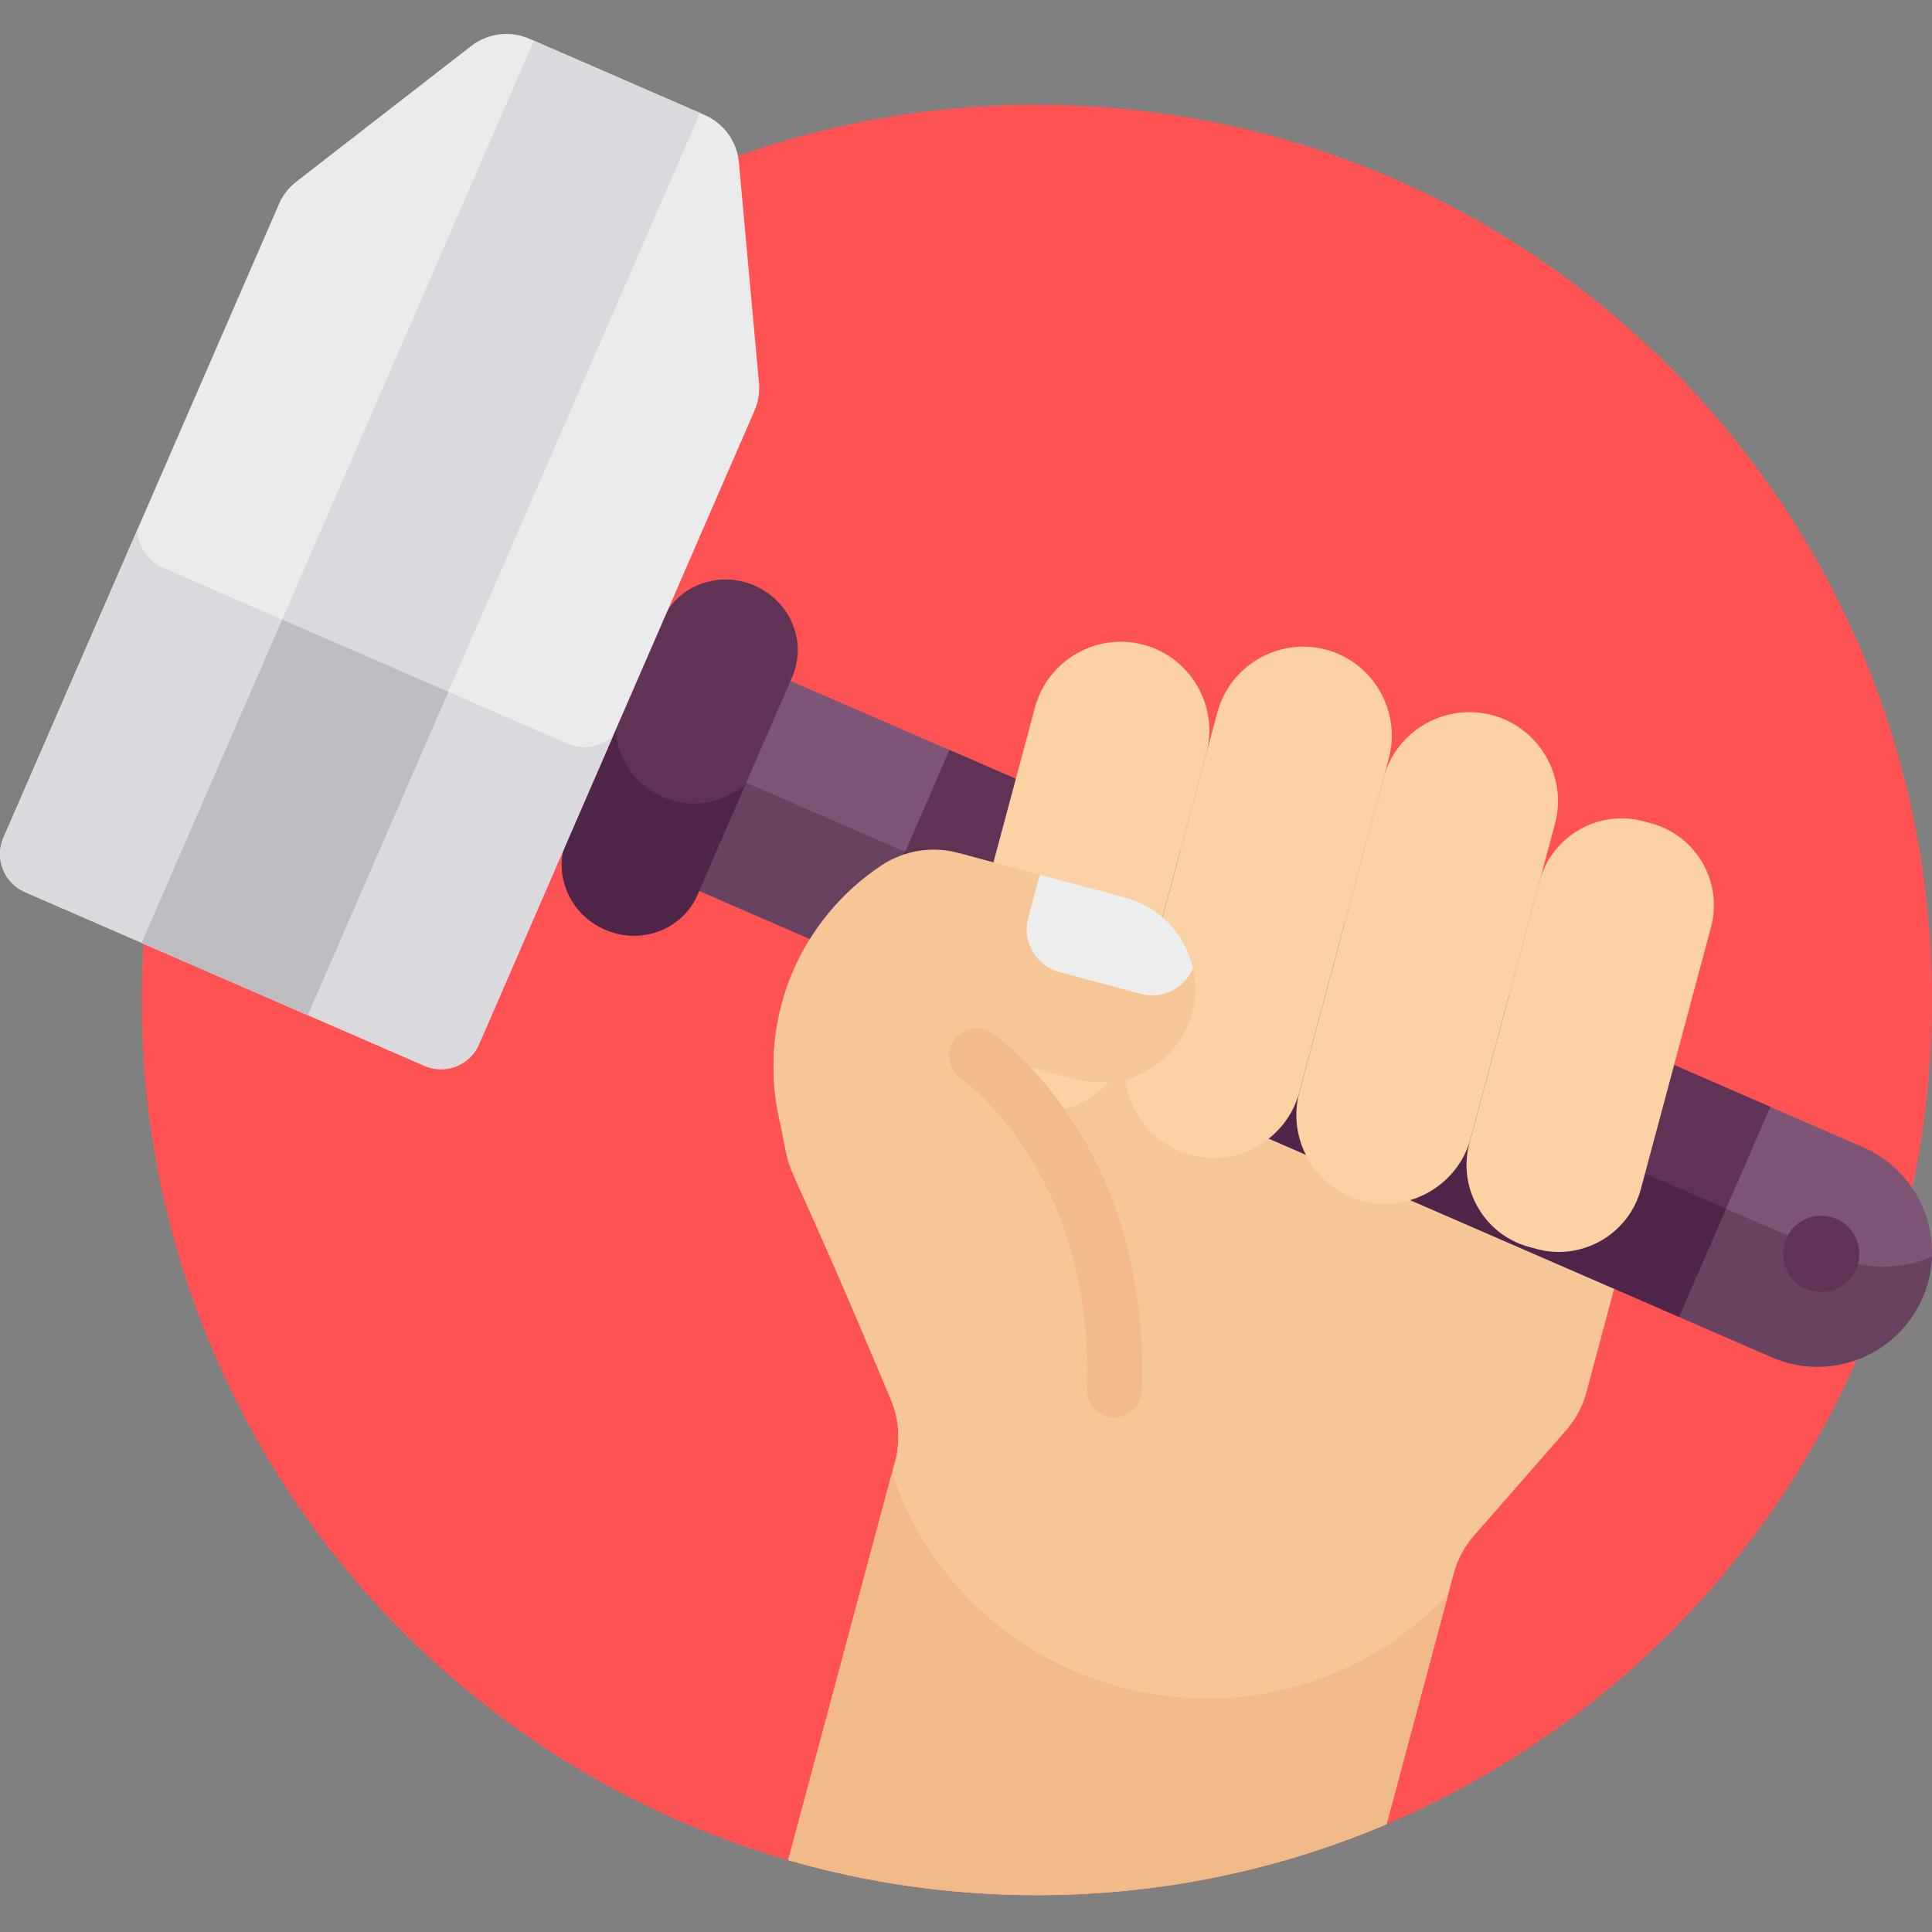
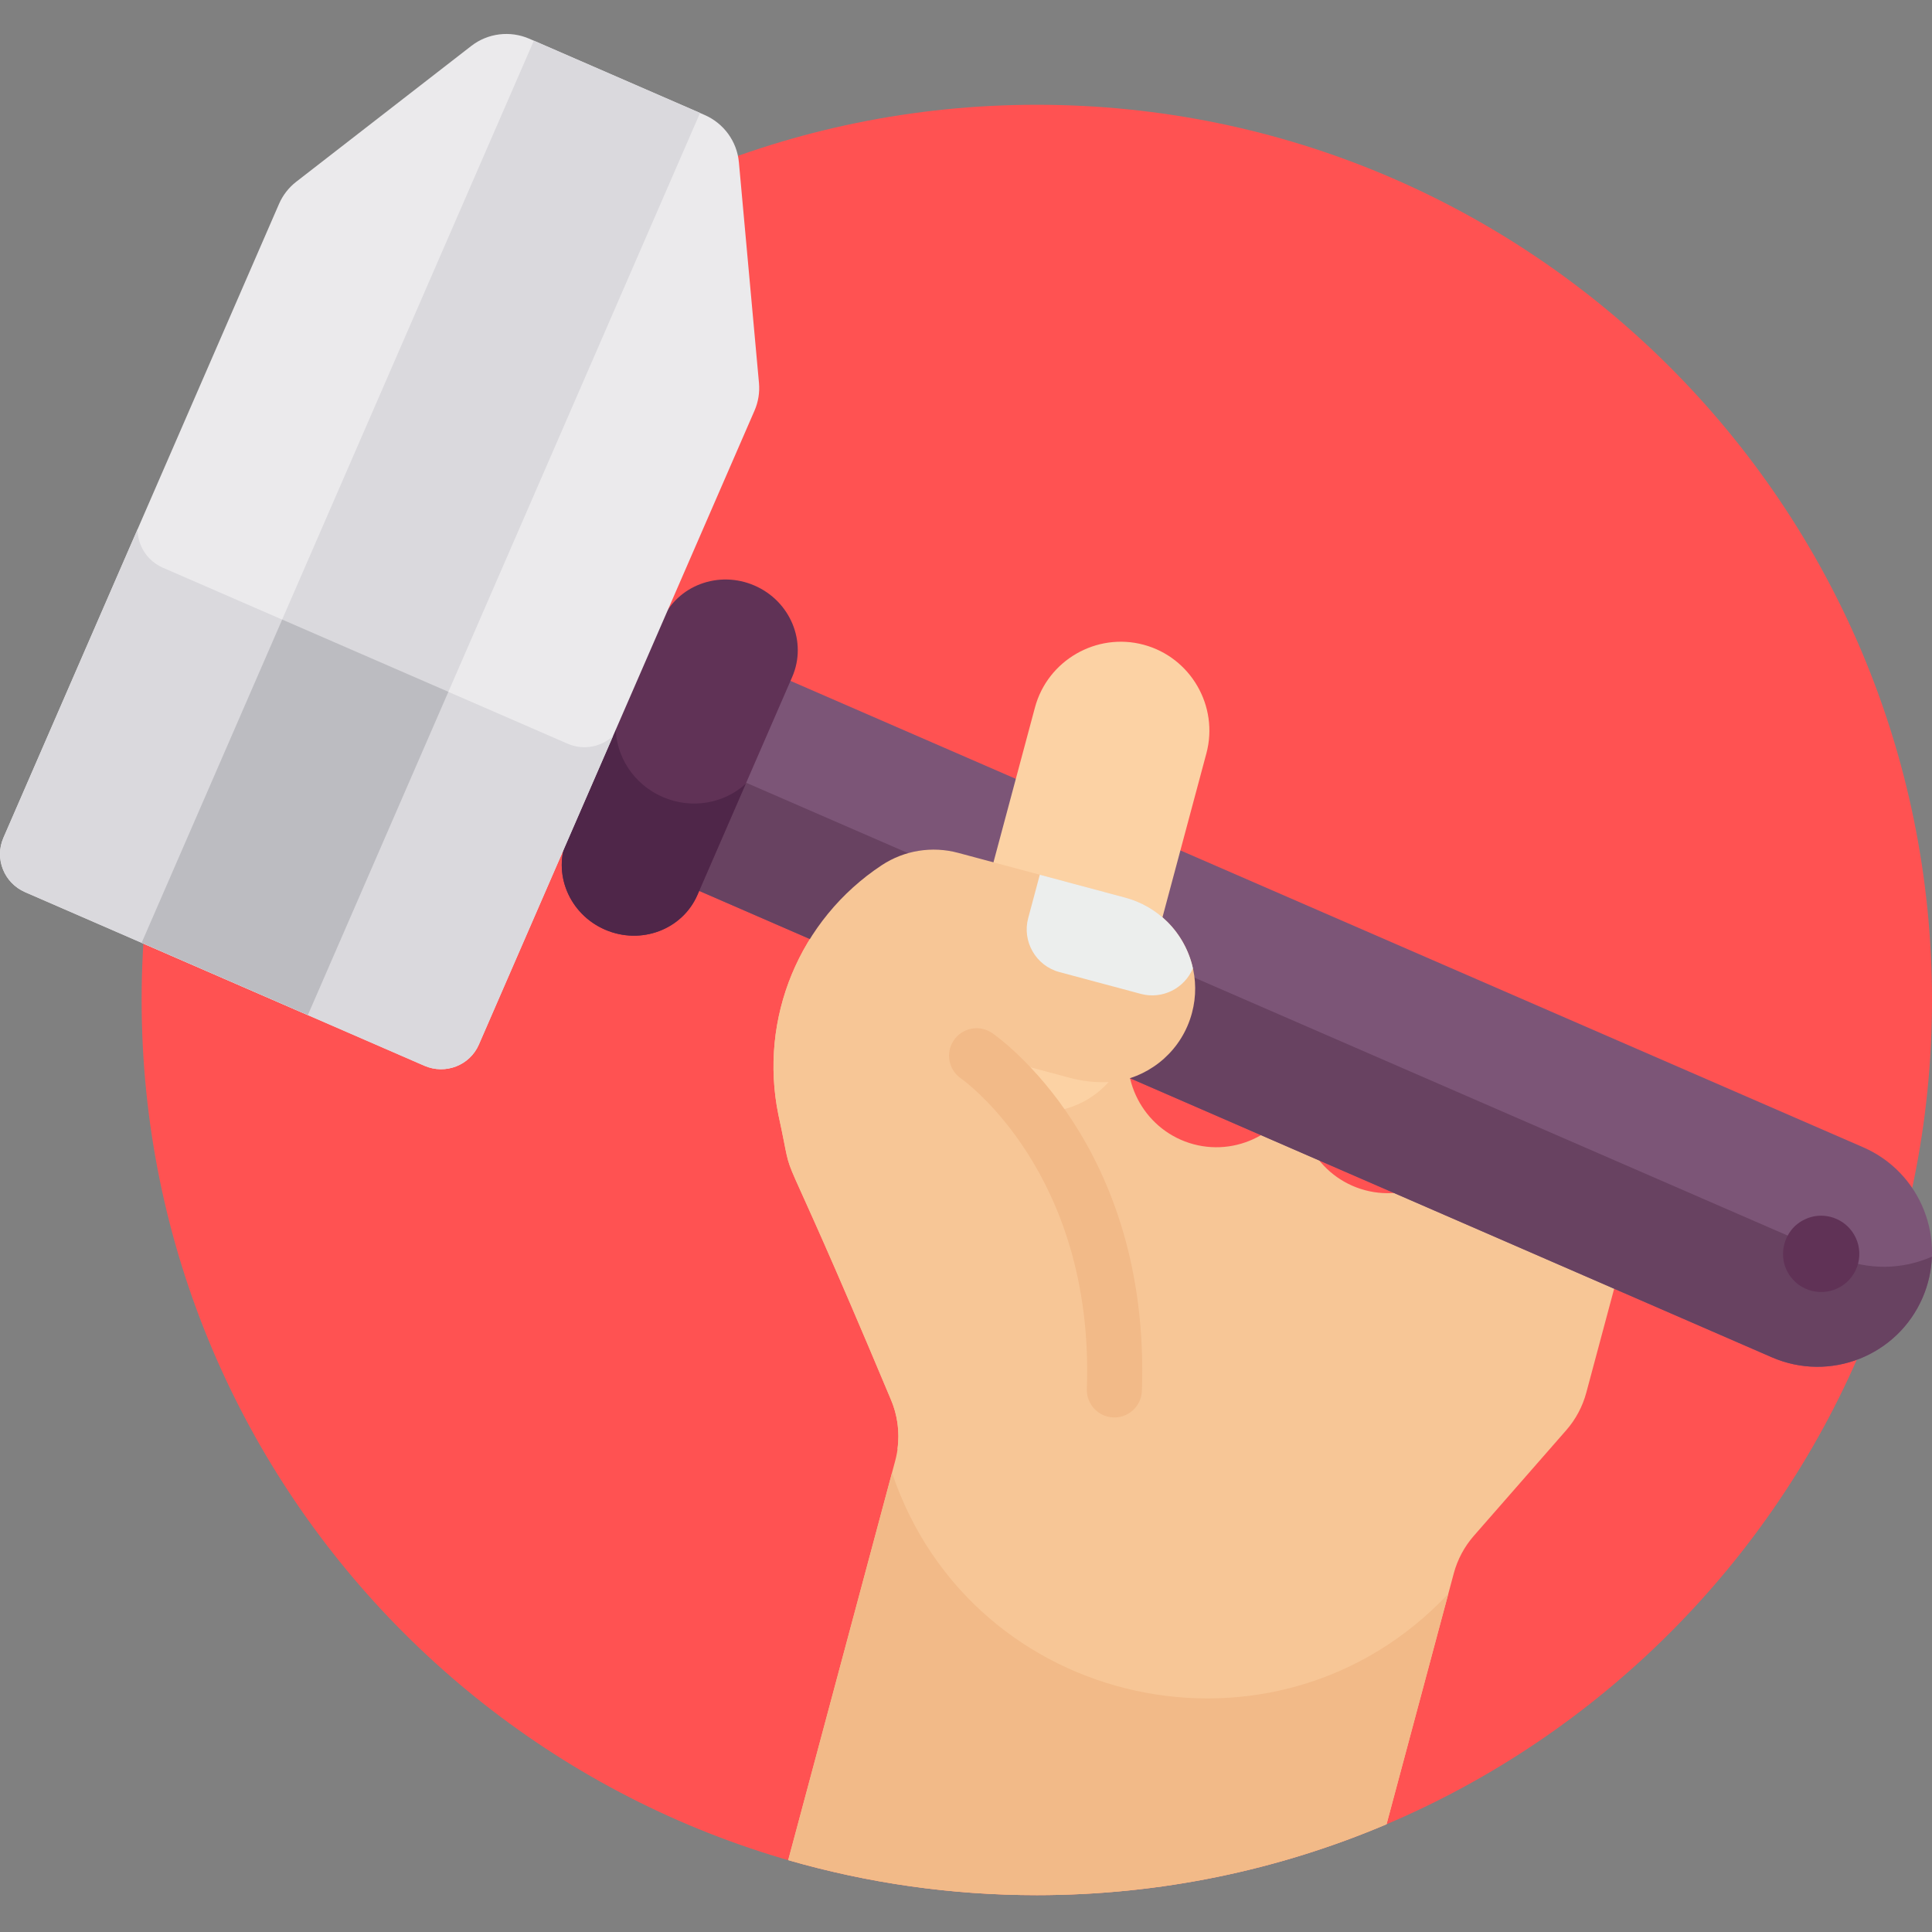
<svg xmlns="http://www.w3.org/2000/svg" height="512pt" viewBox="0 -9 512 512" width="512pt">
  <rect x="0" y="-9" width="512" height="512" fill="#808080" stroke="none" />
  <path d="m512 256c0 131.02-106.215 237.234-237.234 237.234s-237.234-106.215-237.234-237.234 106.215-237.234 237.234-237.234 237.234 106.215 237.234 237.234zm0 0" fill="#ff5252" />
  <path d="m408.094 319.199-2.062-.551c-11.926-3.195-19.066-15.57-15.871-27.496l.367-1.371c-3.348 12.492-16.309 19.977-28.801 16.629-12.492-3.348-19.977-16.309-16.629-28.801-3.348 12.492-16.309 19.973-28.801 16.625s-19.977-16.305-16.629-28.801c-3.348 12.496-16.305 19.977-28.801 16.629-12.492-3.348-19.973-16.309-16.625-28.801l9.039-33.738-9.395-2.516c-6.902-1.852-14.262-.652-20.223 3.285-21.789 14.398-32.629 40.605-27.371 66.188 5.125 23.418-3.102-3.074 29.734 75.25 2.246 5.172 2.672 10.949 1.211 16.395l-28.355 105.828c20.918 6.035 43.02 9.281 65.883 9.281 32.887 0 64.211-6.699 92.684-18.793l17.809-66.457c.988-3.691 2.809-7.102 5.324-9.977l24.484-27.984c2.516-2.875 4.336-6.289 5.324-9.98l14.055-52.453-.375-.215c-4.625 9.43-15.469 14.641-25.977 11.824zm0 0" fill="#f7c696" />
  <path d="m184.684 226.832 284.867 123.859c15.367 6.68 33.242-.359 39.926-15.73 6.68-15.367-.359-33.242-15.73-39.926l-284.867-123.859zm0 0" fill="#7c5577" />
  <path d="m486.754 324.094-289.613-125.922-12.457 28.66 284.867 123.859c15.367 6.68 33.242-.359 39.926-15.73 1.551-3.566 2.352-7.266 2.492-10.93-7.746 3.41-16.84 3.707-25.215.062zm0 0" fill="#684261" />
-   <path d="m227.422 245.402 24.199-55.656 217.535 94.57-24.195 55.66zm0 0" fill="#603256" />
-   <path d="m227.422 245.402 12.461-28.66 217.539 94.574-12.461 28.656zm0 0" fill="#4f2649" />
  <path d="m488.605 331.449c-4.449 3.262-10.812 2.359-14.137-2.18-3.762-5.129-1.867-12.508 3.895-15.145 4.242-2.035 9.539-.746 12.418 3.188 3.262 4.445 2.402 10.781-2.176 14.137zm0 0" fill="#603256" />
  <path d="m209.949 170.379-25.121 57.781c-4.008 9.219-14.977 13.34-24.504 9.199-9.523-4.145-13.992-14.973-9.98-24.195l25.121-57.781c4.008-9.223 14.977-13.34 24.504-9.199 9.52 4.141 13.992 14.973 9.98 24.195zm0 0" fill="#603256" />
  <path d="m175.609 202.203c-7.734-3.363-12.402-10.789-12.453-18.508l-12.812 29.469c-4.012 9.223.457 20.055 9.98 24.195 9.523 4.141 20.496.02 24.504-9.199l12.812-29.469c-5.684 5.223-14.293 6.875-22.031 3.512zm0 0" fill="#4f2649" />
  <path d="m124.91 3.164-46.418 36.012c-1.98 1.539-3.539 3.547-4.539 5.84l-73.055 168.023c-2.402 5.523.176 11.965 5.75 14.391l105.812 46.004c5.578 2.426 12.043-.086 14.445-5.609l73.055-168.023c.996-2.293 1.402-4.805 1.176-7.301l-5.324-58.508c-.5-5.504-3.992-10.316-9.102-12.535l-46.422-20.188c-5.109-2.219-11.012-1.492-15.379 1.895zm0 0" fill="#ebeaec" />
  <path d="m150.406 188.082-107.219-46.621c-4.207-1.828-6.727-5.918-6.734-10.199l-35.555 81.777c-2.402 5.523.176 11.965 5.75 14.391l105.812 46.004c5.574 2.426 12.043-.086 14.441-5.609l35.559-81.777c-3.137 2.918-7.844 3.863-12.055 2.035zm0 0" fill="#dad9dd" />
  <path d="m37.535 240.852 103.938-239.074 44.047 19.148-103.938 239.074zm0 0" fill="#dad9dd" />
  <path d="m37.539 240.848 37.238-85.66 44.047 19.148-37.238 85.66zm0 0" fill="#bcbcc1" />
  <g fill="#fcd2a4">
-     <path d="m407.34 322.02-2.062-.555c-11.926-3.195-19.07-15.566-15.875-27.492l18.613-69.461c3.195-11.926 15.566-19.07 27.496-15.875l2.059.551c11.926 3.199 19.07 15.57 15.875 27.496l-18.613 69.461c-3.195 11.926-15.566 19.07-27.492 15.875zm0 0" />
-     <path d="m360.973 309.227c-12.492-3.348-19.977-16.309-16.629-28.801l22.312-83.277c3.348-12.492 16.309-19.977 28.801-16.629 12.496 3.348 19.977 16.309 16.629 28.801l-22.312 83.281c-3.348 12.492-16.309 19.973-28.801 16.625zm0 0" />
-     <path d="m315.543 297.055c-12.492-3.348-19.977-16.309-16.629-28.801l23.703-88.461c3.348-12.492 16.309-19.977 28.801-16.629 12.492 3.348 19.977 16.309 16.629 28.801l-23.703 88.461c-3.348 12.492-16.309 19.977-28.801 16.629zm0 0" />
-     <path d="m303.074 161.863c-12.492-3.348-25.453 4.137-28.801 16.629l-20.789 77.59c-3.348 12.492 4.137 25.453 16.629 28.801 12.492 3.348 25.453-4.137 28.801-16.629l20.789-77.59c3.348-12.492-4.133-25.453-16.629-28.801zm0 0" />
+     <path d="m303.074 161.863c-12.492-3.348-25.453 4.137-28.801 16.629l-20.789 77.59c-3.348 12.492 4.137 25.453 16.629 28.801 12.492 3.348 25.453-4.137 28.801-16.629l20.789-77.59c3.348-12.492-4.133-25.453-16.629-28.801z" />
  </g>
  <path d="m237.844 375.02c11.371 9.406 32.18 20.598 55.414 3.961 15.449-11.062 11.348-41.113 11.348-41.113-7.543-39.898-25.086-56.816-33.867-62.992-.758-.535-.203-1.719.695-1.477l12.125 3.25c4.242 1.137 8.512 1.398 12.625.91 9.215-1.664 17.109-8.449 19.695-18.098 2.391-8.922-.375-18.008-6.461-24.105-3.199-3.207-7.117-5.375-11.191-6.469l-44.34-11.879c-6.863-1.84-14.242-.668-20.223 3.285-21.793 14.398-32.629 40.605-27.371 66.188 5.125 23.418-3.102-3.074 29.734 75.25 1.824 4.199 2.426 8.793 1.816 13.289zm0 0" fill="#f7c696" />
  <path d="m280.738 248.605 21.613 5.789c5.691 1.527 11.57-1.484 13.785-6.785-1.035-4.637-3.367-8.898-6.719-12.254-3.195-3.207-7.117-5.375-11.191-6.469l-22.664-6.074-3.078 11.492c-1.664 6.203 2.051 12.637 8.254 14.301zm0 0" fill="#eceeed" />
  <path d="m293.395 366.383c-3.195-.867-5.488-3.848-5.367-7.297 2.039-57.344-32.996-82.039-33.352-82.281-3.324-2.281-4.172-6.82-1.891-10.145 2.277-3.328 6.82-4.176 10.141-1.895 1.719 1.18 42.004 29.562 39.688 94.836-.168 4.691-4.668 8.023-9.219 6.781zm0 0" fill="#f2ba88" />
  <path d="m236.391 381.305-27.508 102.652c20.918 6.035 43.02 9.277 65.883 9.277 32.887 0 64.211-6.695 92.684-18.793l16.367-61.078c-45.344 48.305-126.199 30.938-147.426-32.059zm0 0" fill="#f2ba88" />
</svg>